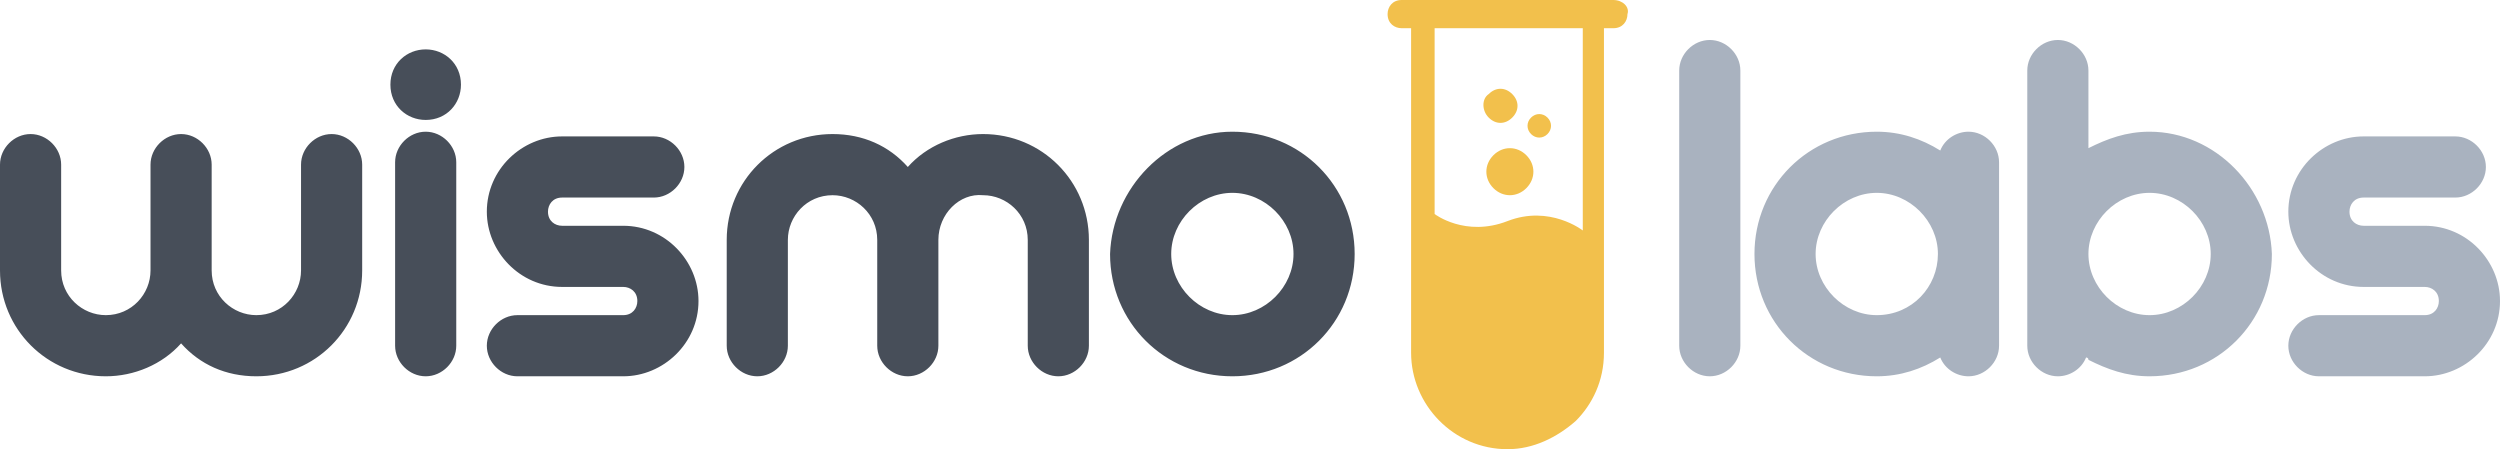
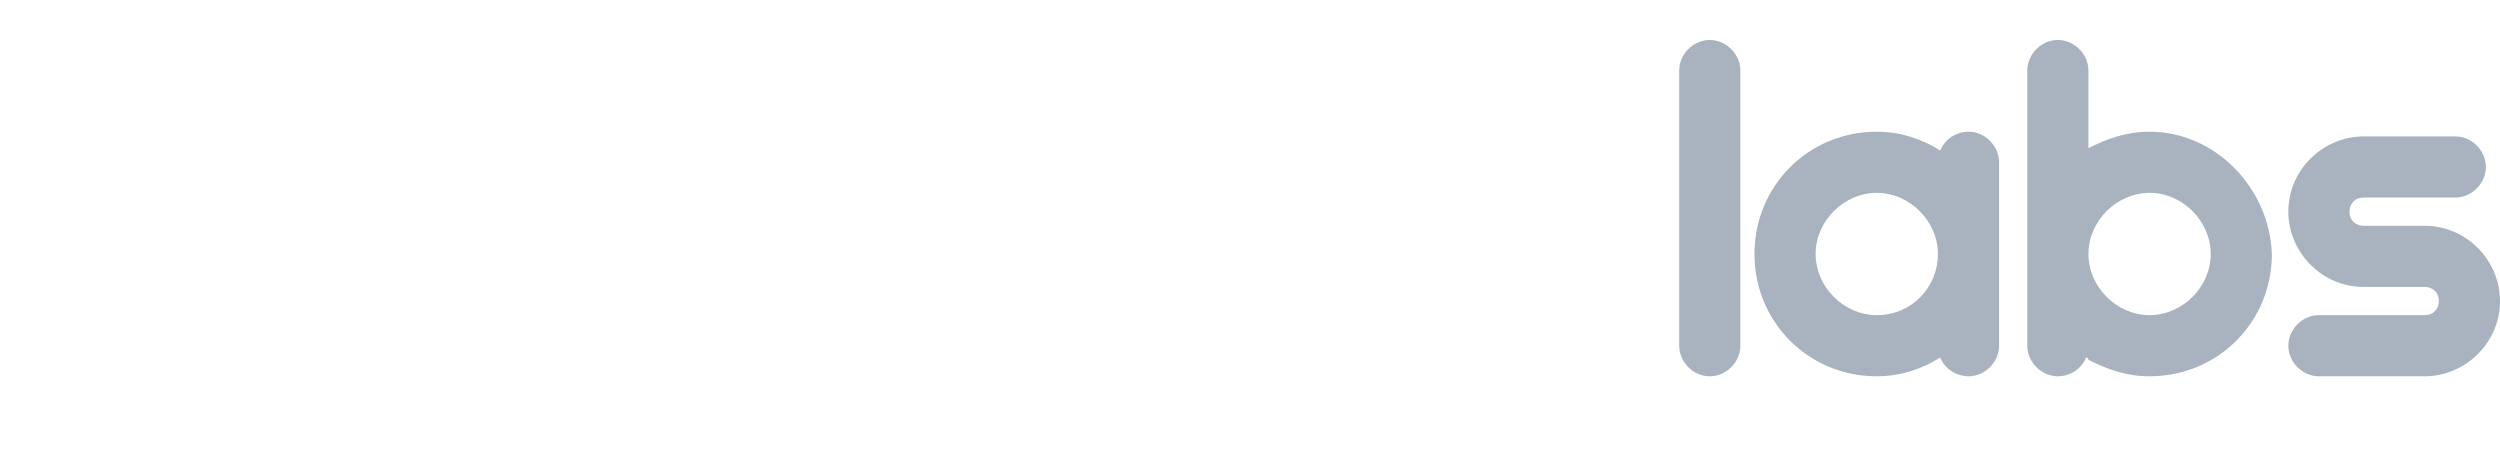
<svg xmlns="http://www.w3.org/2000/svg" id="Layer_1" viewBox="1341 854.4 106.3 19.1">
-   <path d="M1380.9 864.6v4.5c0 0.7-0.6 1.3-1.3 1.3 -0.7 0-1.3-0.6-1.3-1.3v-4.5c0-1.1-0.9-1.9-1.9-1.9 -1.1 0-1.9 0.9-1.9 1.9v4.5c0 0.7-0.6 1.3-1.3 1.3 -0.7 0-1.3-0.6-1.3-1.3v-4.5c0-2.5 2-4.5 4.5-4.5 1.3 0 2.4 0.5 3.2 1.4 0.8-0.9 2-1.4 3.2-1.4 2.5 0 4.5 2 4.5 4.5v4.5c0 0.7-0.6 1.3-1.3 1.3 -0.7 0-1.3-0.6-1.3-1.3v-4.5c0-1.1-0.9-1.9-1.9-1.9C1381.8 862.6 1380.9 863.5 1380.9 864.6L1380.9 864.6zM1347.4 865.9v-4.5c0-0.7 0.6-1.3 1.3-1.3 0.7 0 1.3 0.6 1.3 1.3v4.5c0 1.1 0.9 1.9 1.9 1.9 1.1 0 1.9-0.9 1.9-1.9v-4.5c0-0.7 0.6-1.3 1.3-1.3 0.7 0 1.3 0.6 1.3 1.3v4.5c0 2.5-2 4.5-4.5 4.5 -1.3 0-2.4-0.5-3.2-1.4 -0.8 0.9-2 1.4-3.2 1.4 -2.5 0-4.5-2-4.5-4.5v-4.5c0-0.7 0.6-1.3 1.3-1.3 0.7 0 1.3 0.6 1.3 1.3v4.5c0 1.1 0.9 1.9 1.9 1.9C1346.6 867.8 1347.4 866.9 1347.4 865.9L1347.4 865.9zM1359.1 856.5c0.8 0 1.5 0.6 1.5 1.5 0 0.8-0.6 1.5-1.5 1.5 -0.8 0-1.5-0.6-1.5-1.5S1358.3 856.5 1359.1 856.5zM1360.4 869.1c0 0.7-0.6 1.3-1.3 1.3 -0.7 0-1.3-0.6-1.3-1.3v-7.8c0-0.7 0.6-1.3 1.3-1.3 0.7 0 1.3 0.6 1.3 1.3V869.1zM1367.5 867.8c0.4 0 0.6-0.3 0.6-0.6 0-0.4-0.3-0.6-0.6-0.6h-2.6c-1.8 0-3.2-1.5-3.2-3.2 0-1.8 1.5-3.2 3.2-3.2h3.9c0.7 0 1.3 0.6 1.3 1.3s-0.6 1.3-1.3 1.3h-3.9c-0.4 0-0.6 0.3-0.6 0.6 0 0.4 0.3 0.6 0.6 0.6h2.6c1.8 0 3.2 1.5 3.2 3.2 0 1.8-1.5 3.2-3.2 3.2h-4.5c-0.7 0-1.3-0.6-1.3-1.3s0.6-1.3 1.3-1.3H1367.5zM1393.4 860c2.9 0 5.2 2.3 5.2 5.2s-2.3 5.2-5.2 5.2 -5.2-2.3-5.2-5.2C1388.3 862.4 1390.6 860 1393.4 860zM1393.4 867.8c1.4 0 2.6-1.2 2.6-2.6s-1.2-2.6-2.6-2.6 -2.6 1.2-2.6 2.6S1392 867.8 1393.4 867.8z" fill="#474E59" />
  <path d="M1415 869.1c0 0.7-0.6 1.3-1.3 1.3 -0.7 0-1.3-0.6-1.3-1.3v-11.7c0-0.7 0.6-1.3 1.3-1.3 0.7 0 1.3 0.6 1.3 1.3V869.1zM1432.4 860c-1 0-1.8 0.3-2.6 0.7v-3.3c0-0.7-0.6-1.3-1.3-1.3 -0.7 0-1.3 0.6-1.3 1.3v11.7c0 0.7 0.6 1.3 1.3 1.3 0.5 0 1-0.3 1.2-0.8 0 0 0.1 0 0.1 0.1 0.8 0.4 1.6 0.7 2.6 0.7 2.9 0 5.2-2.3 5.2-5.2C1437.5 862.4 1435.2 860 1432.4 860L1432.4 860zM1432.4 867.8c-1.4 0-2.6-1.2-2.6-2.6s1.2-2.6 2.6-2.6 2.6 1.2 2.6 2.6S1433.8 867.8 1432.4 867.8zM1444.1 867.8c0.4 0 0.6-0.3 0.6-0.6 0-0.4-0.3-0.6-0.6-0.6h-2.6c-1.8 0-3.2-1.5-3.2-3.2 0-1.8 1.5-3.2 3.2-3.2h3.9c0.7 0 1.3 0.6 1.3 1.3s-0.6 1.3-1.3 1.3h-3.9c-0.4 0-0.6 0.3-0.6 0.6 0 0.4 0.3 0.6 0.6 0.6h2.6c1.8 0 3.2 1.5 3.2 3.2 0 1.8-1.5 3.2-3.2 3.2h-4.5c-0.7 0-1.3-0.6-1.3-1.3s0.6-1.3 1.3-1.3H1444.1zM1424.7 860c-0.5 0-1 0.3-1.2 0.8 -0.8-0.5-1.7-0.8-2.7-0.8 -2.9 0-5.2 2.3-5.2 5.2s2.3 5.2 5.2 5.2c1 0 1.9-0.3 2.7-0.8 0.2 0.5 0.7 0.8 1.2 0.8 0.7 0 1.3-0.6 1.3-1.3v-7.8C1426 860.6 1425.4 860 1424.7 860L1424.7 860zM1420.8 867.8c-1.4 0-2.6-1.2-2.6-2.6s1.2-2.6 2.6-2.6 2.6 1.2 2.6 2.6S1422.3 867.8 1420.8 867.8z" fill="#A9B2BF" />
-   <path d="M1409.6 854.4h-9c-0.4 0-0.6 0.3-0.6 0.6 0 0.4 0.3 0.6 0.6 0.6h0.4v13.8c0 2.2 1.8 4.1 4.1 4.1 1.1 0 2.1-0.5 2.9-1.2 0.7-0.7 1.2-1.7 1.2-2.9v-13.8h0.4c0.4 0 0.6-0.3 0.6-0.6C1410.3 854.7 1410 854.4 1409.6 854.4L1409.6 854.4zM1405.9 862.4c-0.4 0.4-1 0.4-1.4 0s-0.4-1 0-1.4 1-0.4 1.4 0S1406.3 862 1405.9 862.4zM1404.3 858.4c0.3-0.3 0.7-0.3 1 0s0.3 0.7 0 1 -0.7 0.3-1 0S1404 858.6 1404.3 858.4zM1406.1 859.4c0.2-0.2 0.5-0.2 0.7 0s0.2 0.5 0 0.7 -0.5 0.2-0.7 0S1405.9 859.6 1406.1 859.4zM1408.3 864.2c0 0-1.4-1.1-3.2-0.4 -1.8 0.7-3.1-0.3-3.1-0.3v-7.9h6.3L1408.3 864.2 1408.3 864.2z" fill="#F2C04C" />
</svg>